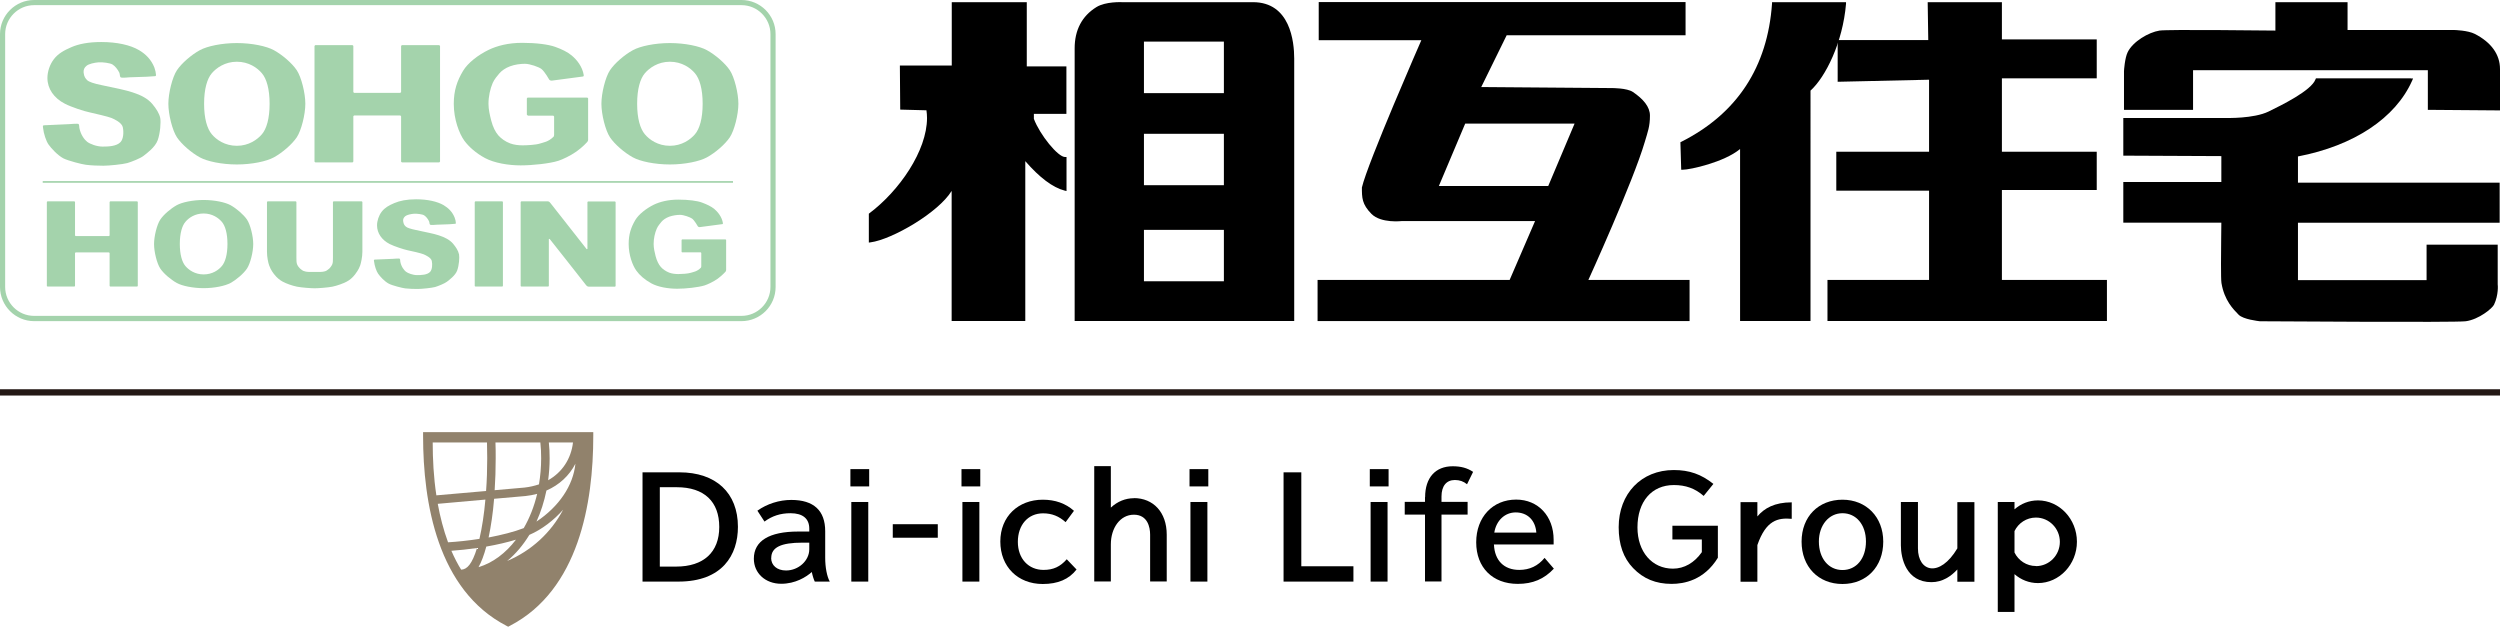
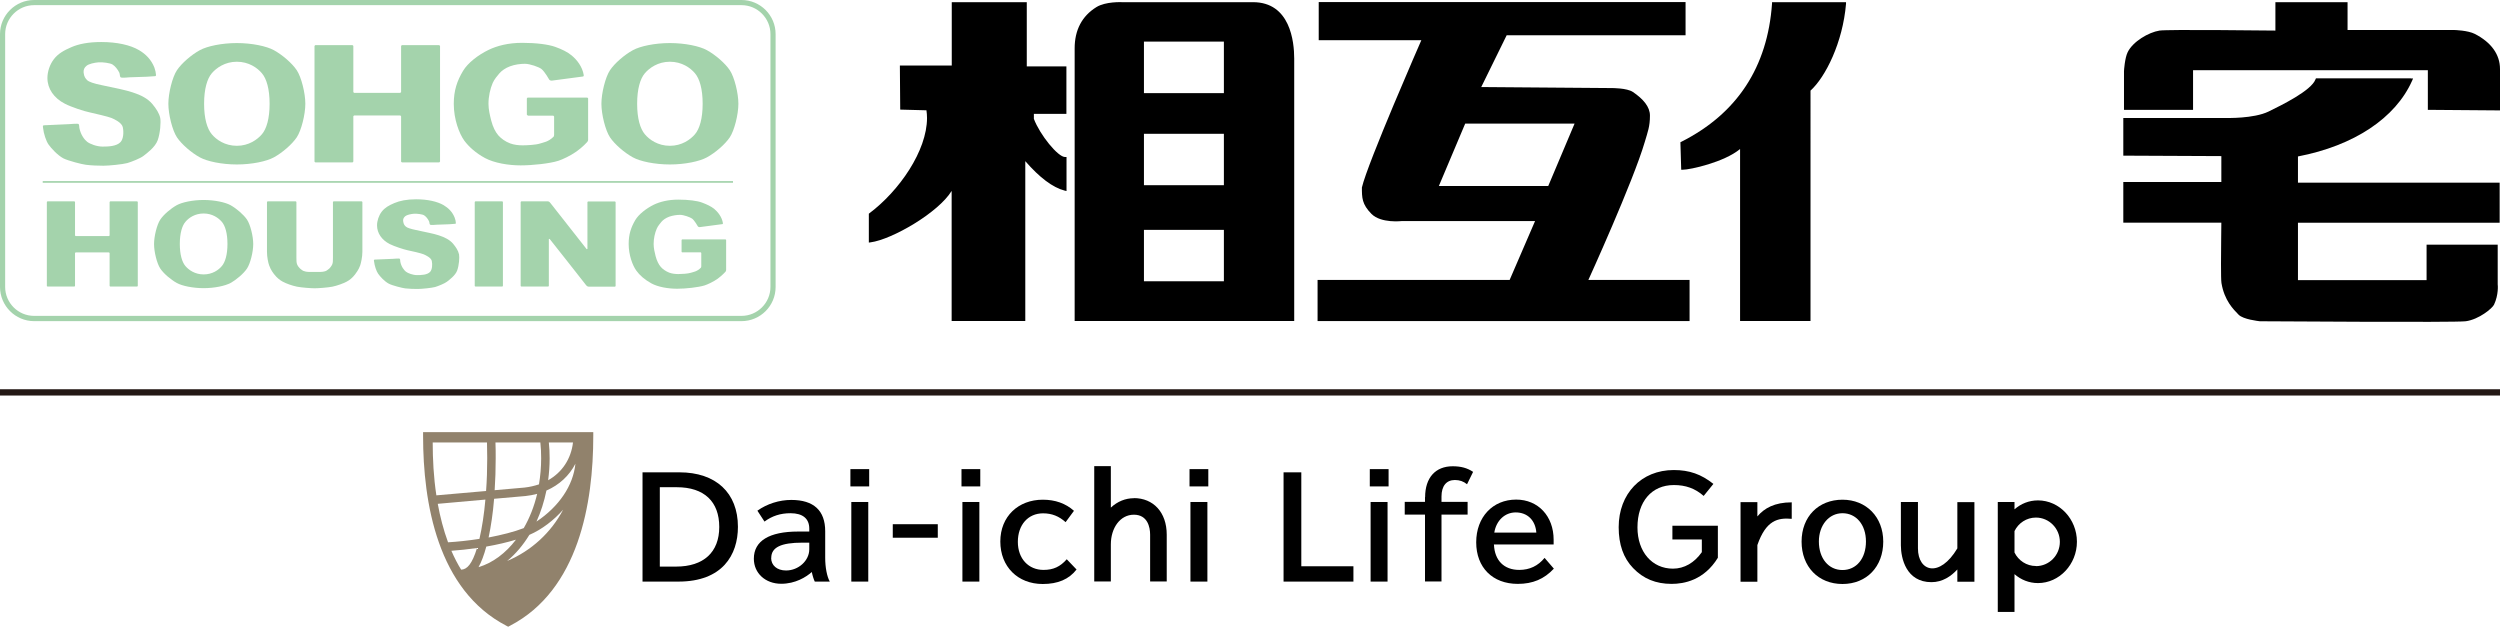
<svg xmlns="http://www.w3.org/2000/svg" id="_レイヤー_1" data-name="レイヤー 1" viewBox="0 0 218.28 54.71">
  <defs>
    <style>
      .cls-1 {
        fill: #a4d3ac;
      }

      .cls-2 {
        fill: none;
        stroke: #231815;
        stroke-miterlimit: 10;
        stroke-width: .55px;
      }

      .cls-3 {
        fill: #91826c;
      }
    </style>
  </defs>
  <g>
    <g>
      <path d="M198.67.19v2.48c-1.05-.01-9.41-.11-10.12,0-.95.15-2.33.96-2.78,1.89-.25.51-.32,1.6-.32,1.65v3.38h6.03v-3.46h20.5v3.46l6.3.05v-3.61c0-1.27-.76-2.33-2.2-3.07-.61-.31-1.76-.34-1.8-.34h-9.31V.19h-6.3Z" />
      <path d="M210.51,6.84h-8.3l-.04.09c-.37.99-2.98,2.26-4.1,2.81-1.3.63-3.68.56-3.71.56h-8.97v3.29s8.31.04,8.56.04v2.26h-8.56v3.55h8.56c0,.5-.03,2.26-.03,3.61,0,.82.01,1.49.04,1.66.25,1.52,1.04,2.3,1.5,2.77.41.41,1.71.55,1.85.57.71,0,17.03.12,17.97,0,1.16-.15,2.34-1.14,2.48-1.45.41-.87.33-1.74.32-1.77v-3.47h-6.21v3.1h-11.23v-5.01h17.61v-3.5h-17.61v-2.29c4.89-.94,8.52-3.35,9.97-6.62l.08-.19h-.2Z" />
-       <path d="M174.66.19h-6.35s.04,3.06.05,3.31h-7.91v3.64s7.72-.17,7.98-.18v6.29h-8.1v3.4h8.1v7.79h-8.87v3.59h24.4v-3.59h-9.17v-7.85h8.28v-3.34h-8.28v-6.41h8.28v-3.4h-8.28V.19h-.13Z" />
      <path d="M161.06.19h-6.34v.12c-.39,5.55-3.05,9.61-7.92,12.07l-.08.04.07,2.4h.13c.66,0,3.63-.66,5.01-1.81v15.02h6.15V7.91c1.3-1.17,2.82-4.2,3.1-7.58v-.14s-.13,0-.13,0Z" />
      <path d="M138.68,24.45s3.91-8.58,4.93-12.06c.26-.89.45-1.33.45-2.3,0-.77-.59-1.45-1.49-2.06-.52-.35-1.82-.34-1.82-.34l-11.42-.09,2.22-4.52h15.62V.18h-32.03v3.33h8.96s-4.7,10.73-5.19,12.86c0,.89,0,1.46.84,2.31.84.84,2.66.62,2.66.62h11.62l-2.22,5.14h-16.77v3.59h32.48v-3.59h-8.84ZM135.18,16.24h-9.55l2.3-5.45h9.55l-2.3,5.45Z" />
      <path d="M95.73.62c-1.26.78-1.9,2-1.9,3.6v23.81h19.17V5.11c0-1.48-.35-4.92-3.6-4.92h-11.42c-.05,0-1.44-.07-2.25.43ZM89.53.19h-6.43v5.53h-4.53l.03,3.85s2.08.06,2.29.06c.03.22.05.44.05.67,0,2.87-2.43,6.37-5.03,8.32l-.05.04v2.52l.15-.02c1.88-.25,5.92-2.59,7.08-4.49v11.36h6.43v-13.96c1.24,1.43,2.39,2.3,3.43,2.57l.17.04v-2.97h-.13c-.62,0-2.19-1.93-2.72-3.33,0,0,0-.28,0-.44h2.84v-4.14h-3.46V.19h-.13ZM106.86,24.56h-6.98v-4.49h6.98v4.49ZM106.86,16.17h-6.98v-4.49h6.98v4.49ZM106.86,8.13h-6.98V3.63h6.98v4.49Z" />
    </g>
    <g>
      <path class="cls-1" d="M2.98,0C1.34,0,0,1.34,0,2.98v22.07C0,26.7,1.34,28.04,2.98,28.04h61.76c1.65,0,2.98-1.34,2.98-2.98V2.98c0-1.65-1.34-2.98-2.98-2.98H2.98ZM.45,25.05V2.98C.45,1.59,1.59.45,2.98.45h61.76c1.4,0,2.53,1.14,2.53,2.53v22.07c0,1.4-1.14,2.53-2.53,2.53H2.98c-1.4,0-2.53-1.14-2.53-2.53Z" />
      <rect class="cls-1" x="3.73" y="15.81" width="60.27" height=".15" />
      <path class="cls-1" d="M13.99,10.29c.07.39,0,1.33-.22,1.95s-.97,1.16-1.24,1.37c-.26.21-1.04.52-1.42.63-.4.11-1.61.23-2.08.23s-1.03-.02-1.52-.08c-.35-.04-1.55-.35-1.97-.56-.51-.27-1.06-.87-1.3-1.21-.21-.29-.43-.96-.48-1.45,0-.08-.04-.19.01-.21.07-.03.28-.03.28-.03l1.98-.09s.79-.07.83-.01c.07.07.05.26.07.34.12.62.46,1.04.68,1.21.24.19.84.42,1.34.42s1.23-.02,1.58-.4c.24-.26.29-.85.19-1.3-.09-.39-.72-.69-.99-.8-.26-.11-1.46-.39-1.91-.49-.45-.09-1.57-.45-2.15-.75-.96-.49-1.53-1.31-1.53-2.25,0-.55.21-1.19.57-1.65.37-.48.87-.76,1.52-1.04.64-.28,1.49-.45,2.61-.45,1.37,0,2.54.26,3.3.71.58.34,1.07.83,1.34,1.52.08.22.13.46.14.63,0,.06,0,.11-.07.12l-.73.05-1.51.05s-.67.07-.76.01c-.11-.06-.07-.28-.13-.41-.15-.31-.38-.58-.6-.72-.21-.13-.86-.21-1.2-.19-.38.03-.88.14-1.07.31-.2.16-.27.35-.25.59.04.37.17.52.31.66.15.15.61.3,1.2.42,1.45.31,2.11.43,2.78.65.72.23,1.31.54,1.7,1,.35.41.62.84.7,1.23Z" />
      <path class="cls-1" d="M27.46,4.02s.04-.08.08-.08h3.23s.08.04.08.08v4.01s.04.08.08.08h4s.09-.04.09-.08v-4.01s.04-.08.08-.08h3.23s.09.04.09.08v10.08s-.04.08-.09.08h-3.23s-.08-.04-.08-.08v-3.94s-.04-.08-.09-.08h-4s-.08.04-.08.08v3.94s-.04.08-.08.08h-3.23s-.08-.04-.08-.08V4.02Z" />
      <path class="cls-1" d="M4.09,17.64s.03-.06.06-.06h2.34s.06.03.06.06v2.91s.03.06.06.06h2.9s.06-.03.06-.06v-2.91s.03-.06.06-.06h2.34s.06.03.06.06v7.32s-.03.06-.06.06h-2.34s-.06-.03-.06-.06v-2.86s-.03-.06-.06-.06h-2.9s-.06.03-.06.06v2.86s-.03.06-.06.06h-2.34s-.06-.03-.06-.06v-7.32Z" />
      <path class="cls-1" d="M46.08,10.08s-.08-.04-.08-.08v-1.4s.04-.08.08-.08h5.19s.08.04.08.08v3.61c0,.07-.05.17-.09.2,0,0-.39.44-.93.82-.54.38-1.21.69-1.58.81-.75.24-2.26.4-3.29.4-1.08,0-2.31-.21-3.11-.64-.8-.43-1.41-.98-1.81-1.52-.45-.62-.92-1.87-.92-3.21,0-1.17.29-2.01.81-2.88.41-.69,1.31-1.39,2.24-1.84.73-.35,1.7-.61,2.93-.61s2.28.14,2.87.35c.59.21,1.08.45,1.44.75.45.37.94.97,1.06,1.73,0,.04-.02.11-.07.11-.05,0-2.72.36-2.72.36-.09.01-.21-.04-.24-.11,0,0-.37-.67-.67-.91-.22-.17-1-.45-1.44-.45-.37,0-.88.06-1.3.22-.4.15-.73.38-.94.63-.17.2-.42.49-.57.82-.22.51-.37,1.17-.37,1.83,0,.5.13,1.02.24,1.46.15.58.37,1,.62,1.29.24.27.6.54,1.03.7.35.13.74.17,1.09.17.37,0,1.15-.04,1.49-.15.33-.11.75-.14,1.22-.61.02-.02.04-.1.04-.16v-1.59s-.04-.08-.08-.08h-2.2Z" />
      <path class="cls-1" d="M25.91,6.13c-.4-.6-1.25-1.34-2-1.75-.64-.35-1.91-.62-3.23-.62s-2.59.27-3.23.62c-.75.41-1.6,1.15-2,1.75-.4.6-.75,2-.75,2.93h0c0,.93.35,2.33.75,2.93.4.6,1.25,1.34,2,1.75.64.35,1.91.62,3.23.62s2.59-.27,3.23-.62c.75-.41,1.6-1.15,2-1.75s.75-2,.75-2.93h0c0-.93-.35-2.33-.75-2.93ZM22.87,11.72c-.4.47-1.15,1.01-2.19,1.01s-1.79-.53-2.19-1.01-.67-1.36-.67-2.66.27-2.19.67-2.66c.4-.47,1.15-1.01,2.19-1.01s1.79.53,2.19,1.01c.4.47.67,1.36.67,2.66s-.27,2.19-.67,2.66Z" />
      <path class="cls-1" d="M21.57,19.18c-.29-.43-.91-.97-1.45-1.27-.46-.25-1.39-.45-2.34-.45s-1.88.2-2.34.45c-.54.3-1.16.83-1.45,1.27-.29.44-.54,1.45-.54,2.13h0c0,.68.25,1.69.54,2.13s.91.97,1.45,1.27c.46.25,1.39.45,2.34.45s1.88-.2,2.34-.45c.54-.3,1.16-.83,1.45-1.27s.54-1.45.54-2.13h0c0-.68-.25-1.69-.54-2.13ZM19.37,23.23c-.29.35-.83.73-1.59.73s-1.3-.39-1.59-.73c-.29-.34-.49-.99-.49-1.93s.2-1.59.49-1.93c.29-.35.83-.73,1.59-.73s1.3.39,1.59.73c.29.34.49.99.49,1.93s-.2,1.59-.49,1.93Z" />
      <path class="cls-1" d="M63.72,6.13c-.4-.6-1.25-1.34-2-1.75-.63-.35-1.91-.62-3.23-.62s-2.59.27-3.23.62c-.75.41-1.6,1.15-2,1.75-.4.6-.75,2-.75,2.93h0c0,.93.35,2.33.75,2.93.4.6,1.25,1.34,2,1.75.63.35,1.91.62,3.23.62s2.59-.27,3.23-.62c.75-.41,1.6-1.15,2-1.75.4-.6.75-2,.75-2.93h0c0-.93-.35-2.33-.75-2.93ZM60.68,11.72c-.4.47-1.15,1.01-2.19,1.01s-1.79-.53-2.19-1.01-.67-1.36-.67-2.66.27-2.19.67-2.66c.4-.47,1.15-1.01,2.19-1.01s1.79.53,2.19,1.01c.4.47.67,1.36.67,2.66s-.27,2.19-.67,2.66Z" />
      <path class="cls-1" d="M40.08,22.2c.05.29,0,.96-.16,1.41-.16.45-.71.84-.9.99-.19.15-.76.38-1.03.46-.29.08-1.17.17-1.51.17s-.75-.01-1.1-.05c-.25-.03-1.13-.25-1.43-.41-.37-.19-.77-.63-.94-.88-.15-.21-.31-.7-.35-1.06,0-.05-.03-.13,0-.15.05-.02.2-.02.2-.02l1.44-.06s.57-.05.6-.01c.05.05.04.19.05.25.08.45.34.76.49.88.18.14.61.3.97.3s.9-.01,1.15-.29c.17-.19.21-.62.14-.95-.06-.28-.53-.5-.72-.58-.19-.08-1.06-.29-1.39-.35-.33-.07-1.14-.33-1.56-.54-.69-.35-1.11-.95-1.11-1.63,0-.4.15-.86.41-1.2.27-.35.63-.55,1.1-.75.47-.2,1.08-.33,1.9-.33,1,0,1.84.19,2.4.51.42.25.78.6.97,1.1.06.16.1.33.1.45,0,.04,0,.08-.05.08l-.53.04-1.1.04s-.49.05-.56,0c-.08-.05-.05-.2-.1-.3-.11-.23-.27-.42-.43-.52-.15-.1-.63-.15-.87-.14-.28.02-.64.1-.78.22s-.2.26-.18.42c.03.27.12.38.23.48.11.11.44.21.87.3,1.05.23,1.53.31,2.02.47.52.17.95.39,1.24.73.25.3.45.61.51.9Z" />
      <path class="cls-1" d="M41.51,17.58h2.34s.06.03.06.06v7.32s-.03.06-.06.06h-2.34s-.06-.03-.06-.06v-7.32s.03-.06.06-.06Z" />
      <path class="cls-1" d="M27.47,25.17c-.32,0-1.14-.06-1.54-.14-.43-.09-.94-.27-1.25-.44-.24-.13-.51-.34-.73-.63-.09-.11-.31-.39-.45-.79-.08-.21-.19-.73-.19-1.18v-4.35s.03-.06.06-.06h2.45s.06.03.06.06v4.87c0,.23,0,.42.06.57.05.14.2.32.25.36.08.07.2.16.27.2.07.04.3.1.48.1h1.07c.18,0,.42-.06.48-.1.07-.04.19-.13.27-.2.05-.05.2-.23.25-.36.06-.14.06-.34.06-.57v-4.87s.03-.06.06-.06h2.45s.06.03.06.06v4.35c0,.45-.12.97-.19,1.18-.14.4-.37.67-.45.79-.22.29-.48.5-.73.63-.3.16-.82.35-1.25.44-.41.08-1.22.14-1.54.14Z" />
      <path class="cls-1" d="M51.37,25.02c-.11,0-.18-.1-.22-.15-.04-.05-3.14-4-3.16-4.01-.01-.01-.06,0-.07.02-.01.02,0,.08,0,.11v3.97s-.03.06-.06.06h-2.34s-.06-.03-.06-.06v-7.32s.03-.06.06-.06h2.32c.11,0,.18.1.22.15.04.05,3.14,4,3.16,4.02.01.01.06,0,.07-.02,0-.02,0-.08,0-.11v-3.97s.03-.06.06-.06h2.34s.06.03.06.06v7.32s-.03.06-.06.06h-2.32Z" />
      <path class="cls-1" d="M59.57,22.04s-.06-.03-.06-.06v-1.02s.03-.06.06-.06h3.77s.06.03.06.06v2.62c0,.05-.04.13-.06.15,0,0-.29.32-.67.6-.39.28-.88.5-1.15.59-.55.17-1.64.29-2.39.29-.79,0-1.68-.15-2.26-.47-.58-.32-1.03-.71-1.31-1.11-.33-.45-.67-1.36-.67-2.33,0-.85.21-1.46.58-2.09.3-.5.95-1.01,1.62-1.34.53-.25,1.24-.44,2.13-.44s1.66.1,2.08.26c.43.16.78.33,1.05.54.32.27.68.7.77,1.26,0,.03-.01.08-.05.08-.04,0-1.97.26-1.97.26-.07.01-.15-.03-.18-.08,0,0-.27-.49-.49-.66-.16-.12-.73-.33-1.05-.33-.27,0-.64.05-.95.16-.29.11-.53.27-.68.45-.12.15-.3.35-.41.6-.16.37-.27.85-.27,1.33,0,.37.09.74.17,1.06.11.42.27.73.45.94.17.2.44.39.75.51.25.09.54.12.79.12.27,0,.83-.03,1.08-.11.24-.08.55-.1.89-.45.01-.01.03-.07.03-.12v-1.16s-.03-.06-.06-.06h-1.6Z" />
    </g>
  </g>
  <g>
    <path class="cls-3" d="M36.94,37.73v.33c0,5.84,1.26,13.46,7.28,16.58l.15.08.15-.08c6.02-3.12,7.28-10.74,7.28-16.58v-.33h-14.86ZM41.78,49.52c.25-.44.48-1.05.68-1.8h.02c.91-.16,1.78-.36,2.57-.6-.9,1.18-2.03,2.03-3.27,2.4ZM43.14,43.55l2.74-.24c.35-.04.69-.1,1.02-.19-.26,1.1-.66,2.11-1.17,2.99-.84.33-1.94.6-3.07.82.21-.99.38-2.13.48-3.37ZM46.84,45.54c.38-.83.67-1.74.87-2.71,1.13-.49,2-1.31,2.53-2.34-.19,1.9-1.43,3.74-3.4,5.05ZM44.29,48.97c.73-.6,1.38-1.37,1.93-2.27,1.1-.47,2.16-1.3,2.95-2.2-1.05,2-2.78,3.59-4.87,4.47ZM47.99,40.01c0-.47-.02-.93-.07-1.38h2.11c-.17,1.45-.96,2.62-2.17,3.3.08-.62.13-1.26.13-1.92ZM45.8,42.57l-2.61.23c.06-.9.09-1.83.09-2.79,0-.47,0-.93-.02-1.38h3.92c.05.45.07.91.07,1.38,0,.79-.07,1.55-.19,2.28-.39.13-.81.23-1.26.28ZM37.78,38.63h4.74c.01.45.02.92.02,1.38,0,.98-.03,1.94-.1,2.86l-4.34.38c-.24-1.58-.32-3.16-.32-4.62ZM38.22,43.99l4.16-.37c-.11,1.27-.29,2.44-.52,3.43,0,0,0,0,0,0-.96.15-1.92.25-2.74.3-.4-1.09-.69-2.22-.9-3.37ZM40.26,49.73c-.26-.4-.61-1.08-.85-1.64.69-.05,1.46-.13,2.24-.24-.43,1.4-.87,1.88-1.4,1.89Z" />
    <g>
      <g>
        <path d="M75.89,40.96v1.51h-1.64v-1.51h1.64ZM75.81,43.83v6.95h-1.48v-6.95h1.48Z" />
        <path d="M81.88,45.77v1.18h-3.93v-1.18h3.93Z" />
        <path d="M85.59,40.96v1.51h-1.64v-1.51h1.64ZM85.51,43.83v6.95h-1.48v-6.95h1.48Z" />
        <path d="M94,49.72c-.67.86-1.63,1.27-2.96,1.27-2.18,0-3.7-1.52-3.7-3.71s1.57-3.65,3.71-3.65c1.08,0,1.99.32,2.72.97l-.73.99c-.58-.52-1.2-.77-1.97-.77-1.31,0-2.2,1.01-2.2,2.49s.94,2.45,2.24,2.45c.86,0,1.46-.28,2.03-.93l.86.9Z" />
        <path d="M105.5,40.96v1.51h-1.64v-1.51h1.64ZM105.42,43.83v6.95h-1.48v-6.95h1.48Z" />
        <path d="M113.62,41.24v8.2h4.55v1.34h-6.1v-9.54h1.55Z" />
        <path d="M121.24,40.96v1.51h-1.64v-1.51h1.64ZM121.15,43.83v6.95h-1.48v-6.95h1.48Z" />
        <path d="M130.44,47.55c.06,1.39.88,2.21,2.21,2.21.9,0,1.64-.35,2.21-1.05l.81.94c-.85.91-1.84,1.33-3.15,1.33-2.2,0-3.63-1.43-3.63-3.63s1.44-3.73,3.49-3.73c1.92,0,3.27,1.45,3.27,3.5v.42h-5.23ZM134.14,46.5c-.08-1.08-.78-1.76-1.8-1.76-.95,0-1.7.71-1.87,1.76h3.67Z" />
        <path d="M99,43.5c-.73,0-1.43.28-2.01.82v-3.62h-1.45v10.07h1.45v-3.24c0-1.43.81-2.59,2.01-2.59s1.42,1.09,1.42,1.74v4.09h1.45v-4.09c0-1.96-1.18-3.19-2.87-3.19Z" />
        <path d="M70.88,49.95c.07.34.18.67.26.83h1.31c-.25-.45-.4-1.25-.4-2.08v-1.2s0,0,0,0h0s0-1.12,0-1.12c0-1.8-1-2.73-2.96-2.73-1.05,0-2.12.34-2.96.94l.62.95c.66-.49,1.39-.73,2.27-.73,1.07,0,1.64.47,1.64,1.35v.25h-.97c-2.53,0-3.87.82-3.87,2.37,0,1.27,1.01,2.19,2.39,2.19,1.23,0,2.17-.58,2.66-1.02ZM67.34,48.71c0-.92.85-1.33,2.72-1.33h.6v.58c0,.99-.94,1.85-2.03,1.85-.78,0-1.3-.44-1.3-1.1Z" />
        <path d="M59.32,41.24c3.19,0,5.11,1.79,5.11,4.76,0,2.46-1.36,4.78-5.19,4.78h-3.14v-9.54h3.23ZM57.61,49.47h1.42c2.4,0,3.77-1.25,3.77-3.46s-1.31-3.47-3.71-3.47h-1.48v6.94Z" />
        <path d="M124.43,43.41c0-1.7.9-2.7,2.41-2.7.72,0,1.27.15,1.78.49l-.53,1.08c-.31-.25-.64-.37-1.06-.37-.74,0-1.17.52-1.17,1.44v.47h2.28v1.11h-2.28v5.84h-1.44v-5.84h-1.77v-1.11h1.77v-.42Z" />
      </g>
      <g>
        <g>
          <path d="M149.99,48.7c-1.21,1.97-2.96,2.28-4.04,2.28-1.38,0-2.47-.45-3.36-1.38-.85-.88-1.26-2.06-1.26-3.57,0-2.93,1.98-4.99,4.81-4.99,1.37,0,2.4.37,3.46,1.21l-.85,1.05c-.75-.66-1.58-.95-2.6-.95-1.94,0-3.18,1.44-3.18,3.7,0,2.13,1.27,3.6,3.1,3.6.98,0,1.87-.51,2.52-1.44v-1.11h-2.57v-1.2h3.97v2.8h0Z" />
          <path d="M164.43,47.29c0,2.19-1.45,3.7-3.56,3.7s-3.57-1.51-3.57-3.7,1.48-3.66,3.57-3.66,3.56,1.52,3.56,3.66ZM158.81,47.28c0,1.47.84,2.49,2.06,2.49s2.05-1.01,2.05-2.49-.86-2.47-2.05-2.47-2.06,1.05-2.06,2.47Z" />
          <path d="M170.9,43.83v4.05c-1.55,2.6-3.44,2.04-3.44,0v-4.05h-1.49v3.78c0,1.13.46,3.22,2.67,3.22.96,0,1.71-.51,2.26-1.11v1.07h1.49v-6.95h-1.49Z" />
          <path d="M177.94,43.69c-.79,0-1.49.29-2.05.78v-.64h-1.46v9.6h1.46v-3.3c.56.49,1.27.78,2.05.78,1.85,0,3.4-1.62,3.4-3.61s-1.54-3.61-3.4-3.61ZM177.76,49.42c-.82,0-1.53-.48-1.87-1.18v-1.87c.34-.7,1.05-1.18,1.87-1.18,1.15,0,2.09.95,2.09,2.12s-.93,2.12-2.09,2.12Z" />
        </g>
        <path d="M153.44,45.09v-1.25h-1.47v6.95h1.47v-3.2c.75-2.16,1.78-2.4,3-2.29v-1.44c-1.49,0-2.4.51-3,1.23Z" />
      </g>
    </g>
  </g>
  <line class="cls-2" y1="34.26" x2="218.28" y2="34.26" />
</svg>